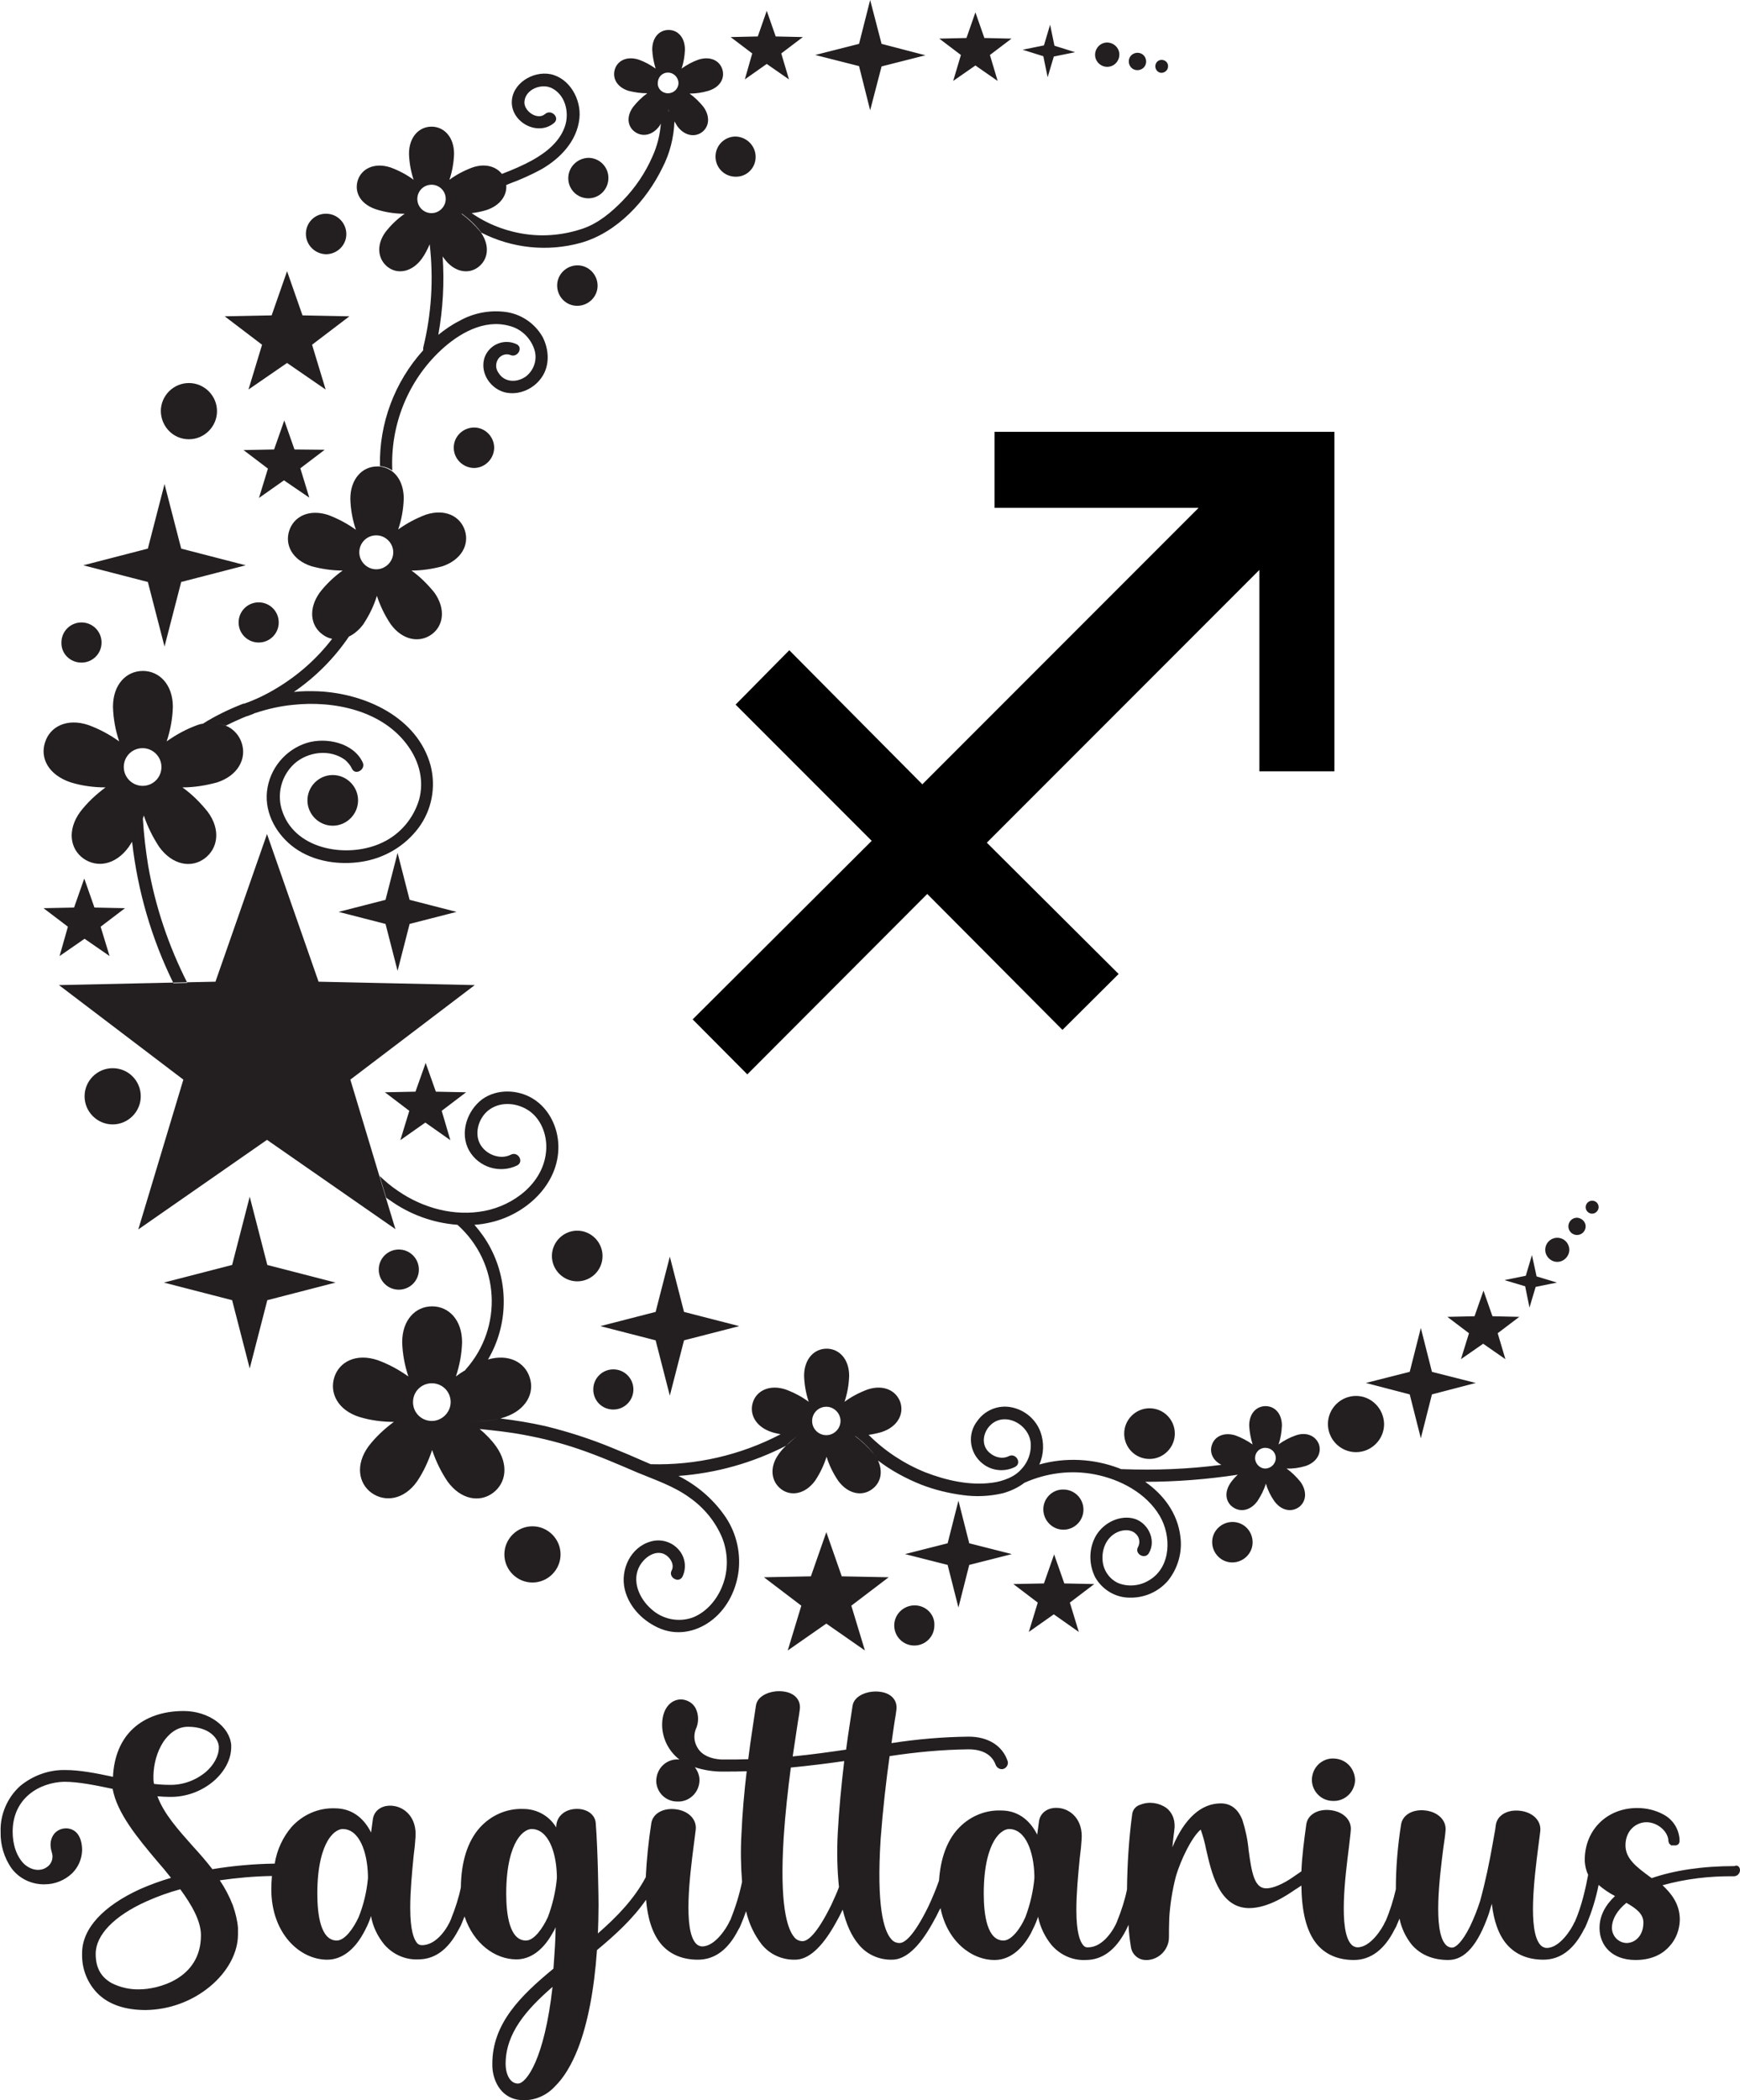
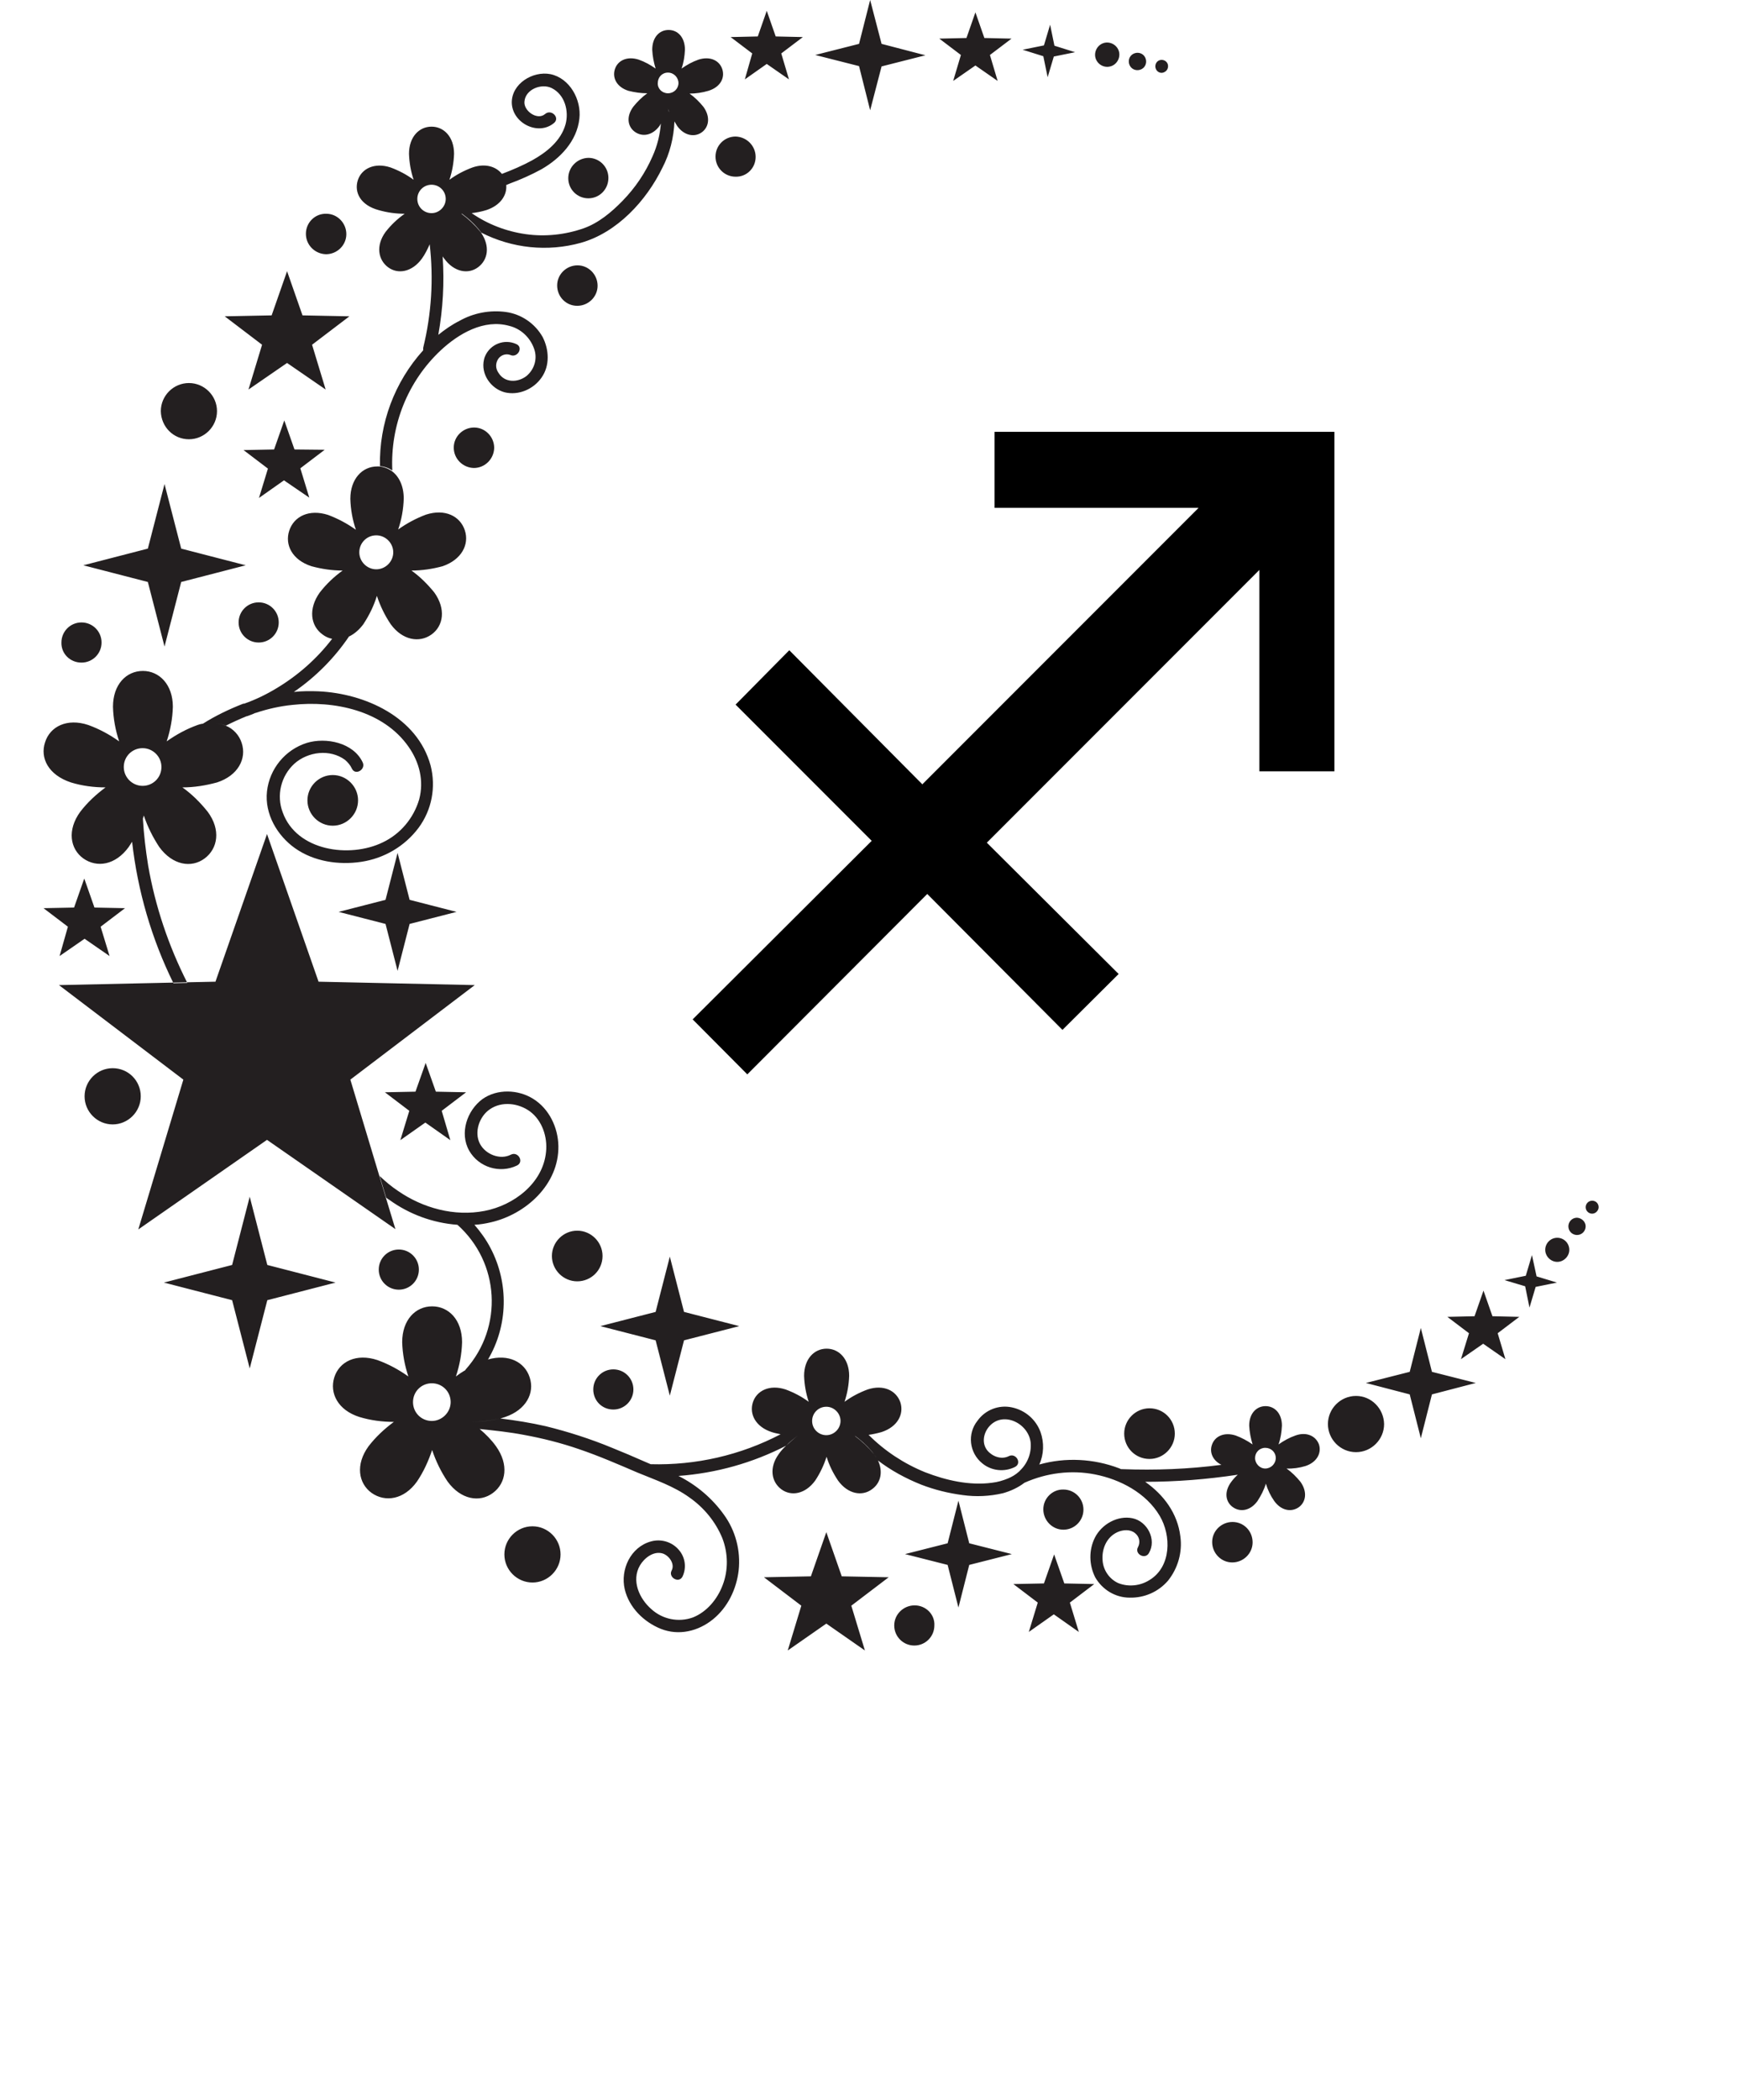
<svg xmlns="http://www.w3.org/2000/svg" height="679.9" preserveAspectRatio="xMidYMid meet" version="1.0" viewBox="-0.1 0.0 563.7 679.9" width="563.7" zoomAndPan="magnify">
  <g id="change1_1">
-     <path d="M424.9,576.3c0-2,0.8-3.9,2.2-5.2c1.4-1.3,3.3-2,5.2-1.8c1.8,0.1,3.5,0.9,4.7,2.2c1.2,1.3,1.9,3.1,1.9,4.9 c-0.2,3.8-3.4,6.8-7.2,6.6C428,583,425,580,424.9,576.3z M563.6,605.4c0,1.1-0.9,2-2,2c-7.8-0.1-15.5,0.8-23.1,2.9 c3,2.8,5.5,6.1,5.6,10.9c0,0.1,0,0.2,0,0.3v0.1c-0.1,3.1-1.2,6.1-3.3,8.4c-1.8,2.1-5.2,4.5-11,4.5c-8,0-11.6-5-11.7-10.1V624 c0-3.7,1.8-7.2,5-10.2c-1.9-1-3.7-2.2-5.3-3.6c-0.9,4.4-2.2,8.7-4,12.9c-0.2,0.5-0.4,1-0.7,1.4c-3.3,6.6-7.7,9.9-13.2,9.9 c-5,0-9-1.7-11.8-4.9s-4.3-7.9-4.9-13.2c-0.3,1.1-0.7,2.2-1,3.3c-3.5,10-7.7,14.9-13.1,14.9c-5,0-9-1.7-11.8-4.9 c-2-2.5-3.4-5.4-4-8.5c-0.3,0.7-0.6,1.4-0.9,2.1c-0.1,0.4-0.4,0.8-0.7,1.4c-3.3,6.6-7.8,9.9-13.2,9.9c-5,0-9-1.7-11.8-4.9 c-3.8-4.4-5.1-11.4-5.2-19.2c-0.5,0.3-1,0.7-1.5,1l-0.5,0.3c-2.6,1.8-8.8,6-14.9,6c-4.4,0-7.8-2.4-10.2-7.1 c-1.9-3.7-2.9-8.2-3.8-12.1c-0.4-2.1-1-4.2-1.7-6.2c-0.7,0.5-2.3,2.2-4.4,6.2c-1.5,2.9-2.8,6-3.7,9.1c-1.1,4.3-1.8,8.7-2.1,13.2 c-0.1,2.6-0.1,4.8-0.1,6.5c-0.1,3.8-3.1,6.9-6.8,7.2h-0.5c-2.5,0.1-4.6-1.7-5-4.1c-0.4-2.4-0.7-4.8-0.8-7.3 c-0.3,0.7-0.6,1.3-0.9,1.9c-3.3,6.3-7.6,9.5-13,9.5c-4.2,0.2-8.2-1.6-11-4.8c-2.2-2.7-3.7-5.8-4.4-9.2c-0.1,0.2-0.1,0.4-0.2,0.6 c-0.6,1.7-1.4,3.3-2.2,4.9c-3.1,5.6-7.2,8.5-11.7,8.5c-7.6,0-15.4-6.2-17.5-16.8c-0.1,0.2-0.2,0.4-0.3,0.5l0,0l0,0 c-0.7,1.5-1.5,3-2.3,4.4c-4.4,7.9-8.8,11.8-13.1,11.8c-4.2,0.1-8.2-1.7-10.8-4.9c-2.3-2.7-4-6.4-5.2-11.3l0,0l0,0 c-0.7,1.5-1.5,3-2.3,4.4c-4.4,7.9-8.8,11.8-13.1,11.8c-4.2,0.1-8.2-1.7-10.8-4.9c-2.5-3.2-4.2-6.9-5.1-10.8c-0.5,1.5-1.1,3-1.7,4.4 c-0.2,0.5-0.4,1-0.7,1.4c-3.3,6.6-7.7,9.9-13.2,9.9c-5,0-9-1.7-11.8-4.9c-3-3.5-4.5-8.6-5-14.5c-4.3,6.2-10,11.4-15.9,16.3 c-0.9,12.9-3,23.8-6.2,32c-2.1,5.3-4.6,9.4-7.5,12.2c-2.6,2.8-6.2,4.4-10,4.4c-6.2,0-9.4-4.6-10.1-9.7c-0.1-0.7-0.1-1.4-0.1-2.1 c0-13,9.1-22,19.8-30.8c0.2-2.3,0.3-4.8,0.5-7.4c0.1-2,0.2-4,0.2-6c-0.3,0.7-0.6,1.3-1,1.9c-3.1,5.6-7.2,8.5-11.7,8.5 c-6.9,0-13.9-5.1-16.8-13.9c-0.3,0.7-0.6,1.5-0.9,2.2c-0.3,0.8-0.7,1.5-1.1,2.2c-3.3,6.3-7.6,9.5-13,9.5c-4.2,0.2-8.2-1.6-11-4.8 c-2.2-2.7-3.7-5.8-4.3-9.2c-0.1,0.2-0.2,0.4-0.2,0.6c-0.6,1.7-1.4,3.4-2.3,5c-3.1,5.6-7.2,8.5-11.7,8.5c-8.9,0-18.1-8.5-18.1-22.8 c0-1.5,0.1-2.9,0.2-4.3c-5.7,0.1-11.3,0.6-16.9,1.4c1.7,2.5,3.1,5.2,4.2,8c0,0.1,0.1,0.2,0.1,0.3c0.8,2.3,1.4,4.7,1.6,7.1v0.5v0.1 c0,0.2,0,0.3,0,0.4s0,0.3,0,0.5s0,0.4,0,0.6c0,5.9-3.3,12.1-9.1,16.9c-5.8,4.8-13.2,7.5-20.8,7.6c-6.5,0-11.7-1.7-15.3-5.1 c-3.3-3.2-5.2-7.6-5.3-12.2c0-0.2,0-0.4,0-0.6s0-0.4,0-0.6v-0.1c0.1-7.8,6.8-15.1,18.9-20.6c3.2-1.4,6.5-2.6,9.9-3.6 c-1.4-1.8-2.9-3.6-4.4-5.3c-6.5-7.7-13.1-15.7-14.5-23.5l0,0c-5.7-1.2-11.1-2.3-15.7-2.3C12.8,577,4,582,4,593c0,4,1.2,8,3.8,10.5 c2.8,2.4,5.6,2.1,7.2,1c1.6-1,2.3-3,1.7-4.8c-0.9-2.8-0.2-4.6,0.5-5.7c0.8-1.2,2.2-2,3.7-2.1c1.3-0.1,2.6,0.3,3.6,1.2 c1.3,1.2,2,3.3,2,5.9c-0.1,2.8-1.2,5.4-3.2,7.4c-2.4,2.3-5.6,3.6-8.9,3.6c-4.2,0.1-8.2-1.8-10.7-5.1c-2.5-3.5-3.7-7.7-3.6-11.9 c-0.2-5.6,2.2-11.1,6.3-14.8c4.1-3.4,9.3-5.3,14.6-5.2c4.7,0,9.9,1,15.5,2.2c0.3-6.5,2.5-11.9,6.5-15.6s9.6-5.7,16.4-5.7 c8.1,0,14.9,5,15.4,11c0,0.1,0,0.2,0,0.2s0,0.2,0,0.2s0,0.2,0,0.2c0,0,0,0.1,0,0.1c0,3.9-2.1,7.9-5.7,11c-4,3.4-9.1,5.2-14.3,5.1 c-1.3,0-2.6-0.1-3.9-0.2c2.1,5.7,6.7,10.8,11.5,16.2c2.2,2.4,4.3,4.8,6.3,7.4c6.7-1.1,13.4-1.7,20.2-1.8c0.7-4.4,2.6-8.5,5.4-11.8 c3.6-4,8.7-6.3,14.1-6.1c5,0,9,2.6,11.6,7.6l0.1,0.3c0.2-1.4,0.4-2.9,0.6-4.4c0.4-2.9,3.1-4.7,6.5-4.3c3.8,0.4,7.8,3.8,7.3,10.2 c-0.1,1.7-0.3,3.8-0.6,6c-0.5,5.1-1.1,11.3-1.1,16.8c0,7.4,1.2,10.2,2.2,11.4c0.4,0.5,1,0.7,1.6,0.7c5,0,8.5-6.1,9.4-8.4 c0-0.1,0.1-0.2,0.1-0.3c1.3-3.2,2.4-6.6,3.1-10c0.1-8.4,2.2-14.9,6.1-19.3c3.6-4,8.7-6.3,14.1-6.1c4.4,0,8.4,2.2,10.7,6 c-0.1-3.3,2.5-5.8,6.2-6s6.4,1.8,6.6,4.6c0.7,8.9,0.9,24,0.9,26.7c0,3.1-0.1,6.1-0.2,9c6.2-5.4,11.8-11.2,15.5-18.2 c0.3-5.9,0.9-11.7,1.8-17.5c0.5-3.1,3.8-5,7.9-4.5s6.8,3.2,6.5,6.5c-0.2,1.5-0.4,3.4-0.7,5.5c-1.2,9.4-3.4,26.8,0.7,31.4 c0.5,0.6,1.3,1,2.1,1c4.2,0,8-6.1,8.9-8.2c0-0.1,0.1-0.2,0.2-0.3c1.6-4,2.9-8.1,3.8-12.4c-0.4-5.1-0.5-10.2-0.2-15.4 c0.3-6.8,0.9-13.8,1.7-20.4c-2.3,0.1-4.7,0.1-7.1,0.1c-3.3,0.1-6.6-0.4-9.7-1.4c1,1.3,1.6,2.9,1.5,4.5c-0.2,3.8-3.4,6.8-7.2,6.6 c-3.7,0-6.7-2.9-6.8-6.6c0-2,0.8-3.9,2.2-5.2c1.4-1.3,3.3-2,5.2-1.8h0.1c-3.5-2.7-5.6-6.9-5.6-11.3c0-3,1-5.6,2.8-7 c1.3-1,2.9-1.4,4.5-1c1.6,0.4,2.9,1.4,3.6,2.8c1,2.1,1,4.6,0,6.7c-0.8,2.1-0.5,4.4,0.7,6.2c1.4,2.2,4.1,3.4,7.6,3.6h0.1h1 c2.6,0,5.1,0,7.6-0.1c0.8-6.5,1.8-12.5,2.5-17.4c0.5-3.4,5.2-5.1,9.1-4.5c3.5,0.5,5.5,2.8,5.1,5.8c-0.1,0.9-0.3,2.2-0.6,3.9 c-0.4,2.8-1,6.7-1.7,11.3c6.1-0.6,11.8-1.4,17.3-2.2c0.7-5.3,1.5-10.2,2.1-14.2c0.5-3.4,5.2-5.1,9.1-4.5c3.5,0.5,5.5,2.8,5.1,5.8 c-0.1,0.9-0.3,2.2-0.6,3.9c-0.3,1.9-0.6,4.2-1,6.9c8.3-1.3,16.6-2,25-2.1c6.3,0,10.9,2.9,12.6,7.8c0.4,1-0.2,2.2-1.2,2.6 s-2.2-0.2-2.6-1.2c-1.6-4.5-6.2-5.1-8.8-5.1c-8.6,0.1-17.1,0.9-25.6,2.2c-1.1,7.7-2.2,17.4-2.9,26.7c-1.4,21.9,1,29.8,3.4,32.5 c0.6,0.8,1.6,1.3,2.7,1.3c1.6,0,4.5-2,9.3-11.7c1.3-2.8,2.5-5.6,3.5-8.5c0.5-7.1,2.5-12.7,6-16.6c3.6-4,8.7-6.3,14.1-6.1 c5,0,9,2.6,11.6,7.6l0.1,0.3c0.2-1.4,0.4-2.9,0.6-4.4c0.4-2.9,3.1-4.7,6.5-4.3c3.8,0.4,7.8,3.8,7.3,10.2c-0.1,1.7-0.3,3.8-0.6,6 c-0.5,5.1-1.1,11.3-1.1,16.8c0,7.4,1.2,10.2,2.2,11.4c0.4,0.5,1,0.8,1.6,0.7c5,0,8.5-6.1,9.4-8.4c0-0.1,0.1-0.2,0.1-0.3 c1.3-3.2,2.4-6.6,3.1-10c0.1-8.2,0.6-16.4,1.7-24.5c0.1-0.7,0.4-1.3,0.8-1.8c0.5-0.6,1.2-1,1.9-1.2c2.8-1.1,6-0.6,8.4,1.1 c2.1,1.7,3,4.3,2.5,7.4c-0.2,1.5-0.4,3.3-0.6,5.3c3.9-9.3,9.3-14.2,15.7-14.2c3.2,0,5.6,1.8,7,5.4c1,3.1,1.7,6.4,2,9.7 c1,7.5,1.9,12.4,5.7,12.4c1.5,0,3.9-0.6,7.6-2.9l0.1-0.1l0.2-0.1l0,0c1-0.7,2.2-1.5,3.5-2.4c0.2-5,0.9-10.2,1.6-15.3 c0.5-3.1,3.8-5,7.9-4.5s6.8,3.2,6.5,6.5c-0.1,1.5-0.4,3.4-0.6,5.5c-1.2,9.4-3.4,26.8,0.7,31.4c0.5,0.6,1.3,1,2.1,1 c4.2,0,8-6.1,8.9-8.2c0-0.1,0.1-0.2,0.2-0.3c1.4-3.3,2.5-6.8,3.3-10.3c0-7,0.6-14.1,1.7-21c0.5-3.1,3.8-5,7.9-4.5s6.8,3.2,6.5,6.5 c-0.1,1.5-0.4,3.4-0.7,5.5c-1.2,9.4-3.4,26.8,0.7,31.4c0.5,0.6,1.3,1,2.1,1c1.2,0,3.3-1.8,5.8-6.8c1.3-2.7,2.4-5.5,3.3-8.3 c1.7-6.2,3-12.4,4.1-18.7c0.3-1.8,0.6-3.3,0.8-4.5c0.1-0.5,0.1-1,0.2-1.5c0.5-3.1,3.8-5,7.9-4.5s6.8,3.2,6.5,6.5 c-0.2,1.5-0.4,3.4-0.7,5.5c-1.2,9.4-3.4,26.8,0.7,31.4c0.5,0.6,1.3,1,2.1,1c4.2,0,8-6.1,8.9-8.2c0-0.1,0.1-0.2,0.2-0.3 c2.2-5,3.5-10.9,4.3-15.2c-0.7-1.4-1-2.9-1.1-4.4c0-0.1,0-0.3,0-0.4c0-9.7,7.2-16.8,17-16.8c3,0,5.9,0.7,8.5,2.1 c3,1.6,4.9,4.5,5.2,7.9l0,0c0,0,0,0,0,0.1c0,0,0,0.1,0,0.2c0,0.1,0,0.2,0,0.3v0.2v0.1v0.1c-0.1,0.2-0.1,0.3-0.2,0.4c0,0,0,0.1,0,0.1 c-0.1,0.1-0.2,0.3-0.4,0.4h-0.1l-0.2,0.1l-0.2,0.1h-0.1H543h-0.1h-0.1h-0.1h-0.2h-0.2c-0.1,0-0.2,0-0.3,0c-0.1,0-0.1,0-0.2,0 c0,0-0.1,0-0.1,0l-0.2,0h-0.1h-0.1l-0.2-0.2l-0.1-0.1c-0.1-0.1-0.3-0.2-0.4-0.4l0-0.1c-0.1-0.1-0.1-0.2-0.1-0.2v-0.1 c0-0.1-0.1-0.2-0.1-0.3c0,0,0,0,0-0.1c0-0.1,0-0.1,0-0.2c-0.3-3.1-3.7-5.8-7.1-5.8c-3.3,0-6.8,2.6-6.8,7.5c0,4.3,3.6,7,7.8,10.1 l0.7,0.5c7.2-2.5,16.4-3.9,26.8-3.9C562.8,603.6,563.6,604.4,563.6,605.4z M49.8,577.5c1.7,0.2,3.3,0.3,5,0.3 c4.3,0.1,8.4-1.4,11.7-4.1c2.7-2.3,4.3-5.3,4.3-8v-0.3c-0.2-2.8-3.3-6.4-10-6.4c-3.9,0-6.5,2.7-8,4.9c-2.1,3.3-3.1,7.1-3.2,11 C49.6,575.8,49.6,576.7,49.8,577.5z M65,626.5c0-4.6-2.9-9.7-6.7-14.9c-3.7,1-7.3,2.3-10.9,3.9c-10.5,4.7-16.5,10.9-16.5,17 c0,0.2,0,0.3,0,0.4c0.1,4.3,1.8,7.2,5.2,9.1c2.8,1.4,5.9,2.1,9,2C50.7,644,65,640.8,65,626.5L65,626.5z M119.1,608.1v-0.3 c0-0.1,0-0.2,0-0.3s0-0.3,0-0.4c-0.2-7.6-2.8-15-8.2-15c-0.6,0-2.8,0.3-4.9,3.9c-1.5,2.6-3.3,7.7-3.3,17c0,6.9,1.1,15.2,6.3,15.2 c2.6,0,5.4-3.9,7.1-7.6C117.7,616.6,118.7,612.4,119.1,608.1L119.1,608.1z M178.9,643.2c-8.5,7.4-15.2,15-15.2,25l0,0l0,0l0,0 c0,3,1.3,6.3,4,6.3S176.3,666.6,178.9,643.2L178.9,643.2z M180.3,608.1v-0.3c0-0.1,0-0.2,0-0.3s0-0.3,0-0.4c-0.2-7.6-2.8-15-8.2-15 c-0.6,0-2.8,0.3-4.9,3.9c-1.5,2.6-3.3,7.7-3.3,17c0,6.9,1.1,15.2,6.4,15.2c2.6,0,5.4-3.9,7.1-7.6 C178.9,616.6,179.9,612.4,180.3,608.1L180.3,608.1z M273.4,570.1c-5.5,0.8-11.2,1.5-17.3,2.1c-0.9,6.9-1.8,14.8-2.3,22.4 c-1.4,21.9,1.1,29.8,3.4,32.5c0.6,0.8,1.6,1.3,2.7,1.3c1.6,0,4.5-2,9.3-11.7c0.9-2,1.8-3.9,2.5-5.8c-0.6-5.8-0.7-11.6-0.4-17.4 C271.7,585.8,272.5,577.6,273.4,570.1L273.4,570.1z M335,608.1c0-0.1,0-0.2,0-0.3v-0.3c0-0.1,0-0.3,0-0.4c-0.2-7.6-2.8-15-8.2-15 c-0.6,0-2.8,0.3-4.9,3.9c-1.5,2.6-3.3,7.7-3.3,17c0,6.9,1.1,15.2,6.4,15.2c2.6,0,5.5-3.9,7.1-7.6C333.6,616.6,334.6,612.4,335,608.1 L335,608.1z M532.3,622.4c0-2.7-2-4.4-5.5-6.4c-3.1,2.5-4.7,5.4-4.7,8.2c0.1,2.6,2.1,4.7,4.7,4.8C529.6,629,532.3,626.7,532.3,622.4 L532.3,622.4z" fill="#231F20" />
-   </g>
+     </g>
  <g id="change2_1">
    <path d="M298.7,253.9c30.4-30.4,59.9-59.9,89.5-89.5h-66.1v-24.6h110.1v109.9h-24.3v-65.2l-88.3,88.3l42.7,42.5l-18.2,18.1l-43.8-44 L242,347.8L224.3,330l58-57.8l-44.1-44.1l17.4-17.6L298.7,253.9z" />
  </g>
  <g id="change1_2">
    <path d="M99,75.7C99,75.7,99,75.7,99,75.7c0-3.7,3-6.6,6.6-6.5c3.6,0,6.5,3,6.5,6.6c0,3.6-3,6.5-6.6,6.5 C101.9,82.2,99,79.3,99,75.7z M36.4,345.8c-5,0-9.1,4.1-9.1,9.1s4.1,9.1,9.1,9.1s9.1-4.1,9.1-9.1C45.5,349.9,41.5,345.8,36.4,345.8z M107.7,250.9c-4.5,0-8.2,3.7-8.2,8.2s3.7,8.2,8.2,8.2s8.2-3.7,8.2-8.2C115.9,254.6,112.2,250.9,107.7,250.9z M129.1,417.5 c3.6,0,6.5-2.9,6.5-6.5s-2.9-6.5-6.5-6.5s-6.5,2.9-6.5,6.5C122.6,414.6,125.5,417.5,129.1,417.5z M244.7,50.8c0-3.6-2.9-6.5-6.5-6.6 c0,0,0,0,0,0v0c-3.6,0-6.5,2.9-6.5,6.5s2.9,6.5,6.5,6.5C241.8,57.3,244.7,54.4,244.7,50.8z M198.6,456.3c3.6,0,6.5-2.9,6.5-6.5 s-2.9-6.5-6.5-6.5s-6.5,2.9-6.5,6.5S194.9,456.3,198.6,456.3z M77.2,201.5c0,3.6,2.9,6.5,6.5,6.5s6.5-2.9,6.5-6.5s-2.9-6.5-6.5-6.5 S77.2,197.9,77.2,201.5z M153.5,138.4C153.5,138.4,153.5,138.4,153.5,138.4c-3.6,0-6.6,2.9-6.6,6.5s2.9,6.5,6.5,6.6 c3.6,0,6.5-2.9,6.6-6.5C160,141.4,157.1,138.4,153.5,138.4z M184,57.7c0,3.6,2.9,6.5,6.5,6.5c0,0,0,0,0,0c3.6,0,6.5-2.9,6.5-6.6 c0-3.6-2.9-6.5-6.5-6.5C186.9,51.2,184,54.1,184,57.7z M26.3,214.5c3.6,0,6.5-2.9,6.5-6.5s-2.9-6.5-6.5-6.5s-6.5,2.9-6.5,6.5 C19.7,211.6,22.6,214.5,26.3,214.5z M61.1,142.2c5,0,9.1-4.1,9.1-9.1c0,0,0,0,0,0c0-5-4.1-9.1-9.1-9.1c-5,0-9.1,4.1-9.1,9.1 C52.1,138.2,56.1,142.2,61.1,142.2z M372.3,472.3c4.5,0,8.2-3.7,8.2-8.2c0,0,0,0,0,0c0-4.5-3.6-8.2-8.2-8.2h0 c-4.5,0-8.2,3.7-8.2,8.2C364.1,468.6,367.7,472.3,372.3,472.3z M377.2,23.3c1-0.5,1.4-1.8,0.9-2.8c-0.5-1-1.8-1.4-2.8-0.9 c-1,0.5-1.4,1.8-0.9,2.8C374.9,23.5,376.2,23.9,377.2,23.3z M365.9,21.2c0.7,1.4,2.4,1.9,3.8,1.2c1.4-0.7,1.9-2.4,1.2-3.8 c-0.7-1.4-2.4-1.9-3.8-1.2S365.2,19.8,365.9,21.2C365.9,21.2,365.9,21.2,365.9,21.2z M439.2,451.9L439.2,451.9c-5,0-9.1,4.1-9.1,9.1 c0,5,4.1,9.1,9.1,9.1c5,0,9.1-4.1,9.1-9.1c0,0,0,0,0,0C448.2,456,444.2,451.9,439.2,451.9z M510.8,394.2 C510.8,394.2,510.7,394.2,510.8,394.2c-1.6,0-2.8,1.3-2.8,2.8c0,1.6,1.3,2.8,2.8,2.8c1.6,0,2.8-1.3,2.8-2.8 C513.6,395.5,512.3,394.3,510.8,394.2z M515.7,388.7C515.7,388.7,515.7,388.7,515.7,388.7c-1.2,0-2.1,1-2.1,2.1c0,1.2,1,2.1,2.1,2.1 s2.1-1,2.1-2.1C517.8,389.6,516.9,388.7,515.7,388.7z M360.4,21.2c1.9-1,2.7-3.4,1.7-5.3c0,0,0,0,0,0c-1-1.9-3.4-2.7-5.3-1.7h0 c-1.9,1-2.7,3.4-1.7,5.3C356.1,21.4,358.4,22.2,360.4,21.2z M504.4,400.7c-2.2,0-3.9,1.8-3.9,3.9s1.8,3.9,3.9,3.9s3.9-1.8,3.9-3.9 S506.6,400.7,504.4,400.7z M172.4,494.1c-5,0-9.1,4.1-9.1,9.1c0,5,4.1,9.1,9.1,9.1s9.1-4.1,9.1-9.1S177.4,494.1,172.4,494.1z M186.9,414.8L186.9,414.8c4.5,0,8.2-3.6,8.2-8.2c0,0,0,0,0,0c0-4.5-3.7-8.2-8.2-8.2c-4.5,0-8.2,3.7-8.2,8.2 S182.4,414.8,186.9,414.8z M186.9,99c3.6,0,6.6-2.9,6.6-6.5c0-3.6-2.9-6.6-6.5-6.6c-3.6,0-6.6,2.9-6.6,6.5c0,0,0,0,0,0 C180.4,96.1,183.3,99,186.9,99C186.9,99,186.9,99,186.9,99z M296.2,519.7C296.2,519.7,296.2,519.7,296.2,519.7 c-3.6,0-6.6,2.9-6.6,6.5c0,3.6,2.9,6.5,6.5,6.5c3.6,0,6.5-2.9,6.5-6.5c0,0,0,0,0,0C302.8,522.7,299.9,519.7,296.2,519.7z M337.9,488.6c0,3.6,2.9,6.6,6.5,6.6c3.6,0,6.5-2.9,6.5-6.5c0,0,0,0,0,0c0-3.6-2.9-6.5-6.5-6.5c0,0,0,0,0,0v0 C340.9,482.1,337.9,485,337.9,488.6z M399.2,492.7C399.2,492.7,399.2,492.7,399.2,492.7c-3.6,0-6.6,2.9-6.6,6.5 c0,3.6,2.9,6.6,6.5,6.6c3.6,0,6.6-2.9,6.6-6.5c0,0,0,0,0,0C405.7,495.6,402.8,492.7,399.2,492.7z M241.2,25.7l7.1-5l7.2,5l-2.5-8.4 l7-5.3l-8.8-0.2l-2.9-8.3l-2.9,8.3l-8.8,0.2l7,5.3L241.2,25.7z M308.7,26.2l7.2-5l7.2,5l-2.5-8.4l7-5.3l-8.8-0.2l-2.9-8.3l-2.9,8.3 l-8.8,0.2l7,5.3L308.7,26.2z M19.2,309.5l8.1-5.6l8.1,5.6l-2.9-9.5l7.9-6l-9.9-0.2l-3.3-9.4l-3.3,9.4l-9.9,0.2l7.9,6L19.2,309.5z M80.4,126.1l12.5-8.6l12.5,8.6l-4.4-14.5l12.1-9.2l-15.2-0.3l-5-14.3l-5,14.3l-15.2,0.3l12.1,9.2L80.4,126.1z M344.7,512.6 l-3.3-9.4l-3.3,9.4l-9.9,0.2l7.9,6l-2.9,9.5l8.1-5.7l8.1,5.7l-2.9-9.5l7.9-6L344.7,512.6z M483.4,426.1l-2.9-8.3l-2.9,8.3l-8.8,0.2 l7,5.3l-2.6,8.4l7.2-5l7.2,5l-2.5-8.4l7-5.3L483.4,426.1z M141.1,353.4l-3.3-9.3l-3.3,9.3l-9.9,0.2l7.9,6l-2.9,9.5l8.1-5.7l8.1,5.7 l-2.8-9.5l7.9-6L141.1,353.4z M272.6,510.3l-5-14.3l-5,14.3l-15.2,0.3l12.1,9.2l-4.4,14.5l12.5-8.7l12.5,8.7l-4.4-14.5l12.1-9.2 L272.6,510.3z M95.3,145.5l-3.3-9.4l-3.3,9.4l-9.9,0.2l7.9,6l-2.9,9.5l8.1-5.7l8.2,5.6l-2.9-9.5l7.9-6L95.3,145.5z M128.7,276.1 l-3.9,15.2l-15.2,3.9l15.2,3.9l3.9,15.2l3.9-15.2l15.2-3.9l-15.2-3.9L128.7,276.1z M281.8,35.7l3.7-14.2l14.2-3.6l-14.2-3.7L281.8,0 l-3.6,14.2L264,17.8l14.2,3.6L281.8,35.7z M460.2,429.9l-3.6,14.2l-14.2,3.6l14.2,3.7l3.6,14.2l3.6-14.2l14.2-3.7l-14.2-3.6 L460.2,429.9z M310.4,485.8l-3.5,13.8l-13.8,3.5l13.8,3.5l3.5,13.8l3.5-13.8l13.8-3.5l-13.8-3.5L310.4,485.8z M496.2,406.3l-2,6.7 l-6.9,1.4l6.7,2l1.4,6.9l2-6.7l6.9-1.4l-6.6-2L496.2,406.3z M339.3,25l2-6.7l6.9-1.4l-6.7-2.1L340.1,8l-2,6.7l-6.9,1.4l6.7,2.1 L339.3,25z M216.9,451.8l4.6-17.9l17.9-4.6l-17.9-4.6l-4.6-17.9l-4.6,17.9l-17.9,4.6l17.9,4.6L216.9,451.8z M53.2,209.3l5.4-20.9 l20.9-5.4l-20.9-5.4l-5.4-20.9l-5.4,20.9l-20.9,5.4l20.9,5.4L53.2,209.3z M86.5,409.5l-5.7-22.1l-5.7,22.1L53,415.2l22.1,5.7 l5.7,22.1l5.7-22.1l22.1-5.7L86.5,409.5z M14.5,240.3c1.6-5.1,7.1-7.9,14-5.6c3.6,1.3,6.9,3.1,10,5.3c-1.2-3.6-1.9-7.4-2-11.2 c0-7.2,4.3-11.6,9.7-11.6c5.3,0,9.7,4.4,9.7,11.6c-0.1,3.8-0.8,7.6-2,11.2c3.1-2.2,6.4-4,10-5.3c0.5-0.2,1-0.3,1.5-0.4 c0.1,0,0.1,0,0.2,0c4.1-2.6,8.5-4.7,13.1-6.5l0.1,0l0.2,0c3.7-1.3,7.2-3,10.5-5c7-4.2,13.1-9.6,18-16c-1.1-0.2-2.2-0.7-3.1-1.4 c-3.9-2.8-4.7-8.3-0.9-13.6c2.1-2.7,4.6-5.1,7.4-7.1c-3.4,0-6.8-0.5-10.1-1.4c-6.2-2-8.7-6.9-7.2-11.5s6.4-7.1,12.6-5.1 c3.2,1.2,6.2,2.8,9,4.8c-1.1-3.2-1.7-6.6-1.8-10c0-6.5,3.9-10.5,8.7-10.5c0.2,0,0.4,0,0.6,0c1.4,0.1,2.8,0.6,4,1.4 c2.4,1.7,4,4.8,4,9c-0.1,3.4-0.7,6.8-1.8,10c2.8-2,5.8-3.6,9-4.8c6.2-2,11.1,0.5,12.6,5.1c1.5,4.6-1.1,9.5-7.2,11.6 c-3.3,0.9-6.7,1.4-10.1,1.4c2.8,2,5.2,4.4,7.4,7.1c3.8,5.3,3,10.8-0.9,13.6s-9.4,1.9-13.2-3.3c-1.9-2.8-3.4-5.9-4.5-9.2 c-1,3.3-2.5,6.3-4.4,9.2c-1.2,1.6-2.7,3-4.5,3.9c0,0,0,0-0.1,0c-4.8,7.1-10.9,13.2-17.9,18c2.7-0.3,5.3-0.3,8-0.2 c15,0.7,32,8.3,36.3,24c1.8,7,0.4,14.4-3.9,20.2v0c-4.5,6-11.2,9.9-18.6,11c-7.3,1.1-15.3-0.1-21.4-4.4c-5.8-4.1-9.9-11.1-9.1-18.4 c0.8-7.3,5.9-13.5,12.9-15.7c6.2-1.9,15.1-0.1,18.1,6.3c1.1,2.3-2.4,4.4-3.5,2c-0.5-1.1-1.3-2-2.2-2.8c-4.9-3.6-12-2.7-16.4,1.2 c-4.4,4-5.9,10.3-3.8,15.8c4.5,12.5,21.7,14.9,32.4,9.7c5.7-2.7,10-7.8,11.8-13.9c1.6-6,0.1-12-3.4-17 c-8.2-11.8-24.2-15.1-37.7-13.6c-4,0.4-8,1.3-11.9,2.6h-0.1c-0.8,0.4-1.7,0.7-2.5,1c-0.1,0-0.3,0.1-0.4,0.1c-2.2,0.9-4.4,1.9-6.6,3 c-1.5-0.6-3.1-0.8-4.6-0.8c1.5,0,3.1,0.2,4.5,0.8c2.5,1,4.4,3.1,5.2,5.6c1.7,5.1-1.2,10.6-8,12.8c-3.7,1-7.4,1.6-11.2,1.6 c3.1,2.2,5.8,4.9,8.2,7.9c4.3,5.8,3.3,11.9-1,15.1c-4.3,3.2-10.4,2.2-14.7-3.7c-2.1-3.2-3.8-6.6-5-10.2c-0.1,0.3-0.2,0.7-0.3,1 c0,0,0,0.1,0,0.1c0.3,5.1,0.9,10.1,1.7,15.1c2.3,13.2,6.6,26,12.7,38l-4.5,0.1c-7.1-14.4-11.6-29.9-13.4-45.8 c-0.4,0.6-0.8,1.2-1.1,1.7c-4.3,5.9-10.3,6.8-14.7,3.7c-4.3-3.1-5.3-9.2-1-15.1c2.3-3,5.1-5.6,8.2-7.9c-3.8,0-7.6-0.5-11.2-1.6 C15.6,250.9,12.8,245.4,14.5,240.3z M116.3,178.8c0,3,2.5,5.5,5.5,5.5c3,0,5.5-2.5,5.5-5.5c0,0,0,0,0,0c0-3-2.5-5.5-5.5-5.5 C118.7,173.3,116.3,175.8,116.3,178.8z M40,248.3c0,3.4,2.8,6.1,6.1,6.1c3.4,0,6.1-2.7,6.1-6.1c0,0,0,0,0,0c0-3.4-2.8-6.1-6.1-6.1 C42.7,242.2,40,244.9,40,248.3z M115.8,58.4c1.2-3.8,5.4-5.9,10.6-4.2c2.7,1,5.2,2.3,7.5,4c-0.9-2.7-1.4-5.5-1.5-8.4 c0-5.5,3.3-8.8,7.3-8.8c4,0,7.3,3.3,7.3,8.8c-0.1,2.9-0.6,5.7-1.5,8.4c2.3-1.7,4.8-3,7.5-4c4.1-1.4,7.6-0.3,9.5,2.1 c3.4-1.3,6.7-2.7,9.8-4.4v0c4.7-2.6,9.3-6.3,10.8-11.6c1.2-4.3-0.2-9.7-4.5-11.8c-3.3-1.6-8.5,0.4-8.8,4.4c-0.3,3,4.2,6.2,6.7,4 c2-1.7,4.9,1.2,2.9,2.9c-5.1,4.3-13.5,0.1-13.7-6.5c-0.1-6.2,6.8-10.4,12.5-9.3c6.3,1.3,10.1,8.3,9.4,14.4 c-0.8,7.3-6.2,12.9-12.3,16.4c-3.3,1.8-6.7,3.3-10.2,4.6l-1.2,0.5c0.3,3.3-1.9,6.6-6.4,8.1c-1.6,0.5-3.2,0.8-4.8,1 c5.2,3.6,11.2,5.9,17.5,6.8c6.3,0.9,12.8,0.2,18.8-1.9c4.8-1.7,9-5.2,12.6-8.9c4.1-4.2,7.4-9.1,9.7-14.4c1.5-3.3,2.4-6.9,2.7-10.6 c-0.1,0.2-0.3,0.5-0.4,0.7c-2.3,3.2-5.6,3.7-8,2c-2.4-1.7-2.9-5-0.5-8.2c1.3-1.6,2.8-3.1,4.5-4.3c-2.1,0-4.1-0.3-6.1-0.8 c-3.8-1.2-5.3-4.2-4.4-7c0.9-2.8,3.9-4.3,7.7-3.1c2,0.7,3.8,1.7,5.5,2.9c-0.6-2-1-4-1.1-6.1c0-4,2.3-6.4,5.3-6.4s5.3,2.4,5.3,6.4 c-0.1,2.1-0.4,4.1-1.1,6.1c1.7-1.2,3.5-2.2,5.5-2.9c3.8-1.2,6.8,0.3,7.7,3.1c0.9,2.8-0.6,5.8-4.5,7c-2,0.6-4.1,0.9-6.1,0.9 c1.7,1.2,3.2,2.7,4.5,4.3c2.3,3.2,1.8,6.5-0.5,8.2c-2.3,1.7-5.7,1.2-8-2c-0.3-0.5-0.6-1-0.9-1.5c-0.2,5.2-1.5,10.4-3.9,15 c-5.2,10.7-14.7,21-26.4,24.3c-10.8,3-22.3,1.8-32.3-3.3c-0.1-0.1-0.1-0.2-0.2-0.3c-1.7-2.2-3.7-4.1-6-5.8c-0.1,0-0.1,0-0.2,0 c2.3,1.7,4.4,3.7,6.2,5.9c0.1,0.1,0.1,0.2,0.2,0.3c2.9,4.3,2.2,8.7-1,11.1s-7.8,1.6-11-2.8c-0.2-0.2-0.3-0.4-0.5-0.7 c0.6,8.5,0.1,17-1.4,25.4c2.1-1.7,4.4-3.3,6.8-4.5c4.6-2.6,9.9-3.6,15.1-2.9c5,0.7,9.4,3.7,11.9,8.1c2.1,4.1,2.4,9.3-0.4,13.2 c-2.6,3.7-7.4,5.8-11.9,4.7c-4.5-1.2-7.8-5.9-6.7-10.6c0.1-0.4,0.2-0.8,0.4-1.2c1.7-3.8,6.2-5.6,10.1-3.8c2.4,1.1,0.3,4.6-2,3.5 c-1.4-0.5-3,0-3.9,1.3c-0.9,1.4-0.9,3.1,0.1,4.5c2,3.3,6.3,3.2,9.1,1c2.6-2.2,3.6-5.7,2.4-8.9c-1.3-3.6-4.3-6.4-8-7.3 c-8.2-2.3-16.4,2.5-22.2,7.9v0c-10.7,10-16.4,24.3-15.7,38.9c-1.2-0.8-2.6-1.3-4-1.4c-0.3-13.8,4.7-27.2,14-37.5c0-0.3,0-0.5,0-0.8 c2.7-11,3.4-22.3,2.1-33.6c0.4-0.9,0.8-1.9,1.2-2.9c0,0,0,0,0,0c-0.3,1-0.8,2-1.2,3c-0.7,1.6-1.5,3.2-2.5,4.6 c-3.2,4.4-7.8,5.2-11,2.8c-3.2-2.4-4-7-0.8-11.4c1.8-2.3,3.8-4.2,6.2-5.9c-2.9,0-5.7-0.4-8.5-1.2C116.7,66.4,114.6,62.3,115.8,58.4z M216.7,36.3c-0.1-0.4-0.3-0.7-0.4-1.1c-0.1,0.3-0.2,0.6-0.3,0.9c0.1-0.3,0.2-0.6,0.3-0.9C216.4,35.6,216.5,36,216.7,36.3z M216.3,30.2c1.9,0,3.4-1.5,3.4-3.3s-1.5-3.4-3.4-3.4s-3.3,1.5-3.3,3.4C212.9,28.7,214.4,30.2,216.3,30.2z M135.1,64.4 c0,2.6,2.1,4.6,4.6,4.6c2.5,0,4.6-2.1,4.6-4.6c0,0,0,0,0,0c0-2.6-2.1-4.6-4.6-4.6C137.2,59.8,135.1,61.8,135.1,64.4z M427.2,467.6 c0.9,2.8-0.7,5.8-4.4,7c-2,0.6-4.1,0.9-6.1,0.8c1.7,1.2,3.2,2.7,4.5,4.3c2.3,3.2,1.8,6.5-0.5,8.2c-2.4,1.7-5.7,1.2-8-2 c-1.2-1.7-2.1-3.6-2.7-5.6c-0.6,2-1.6,3.9-2.7,5.6c-2.3,3.2-5.6,3.7-8,2c-2.4-1.7-2.9-5-0.5-8.2c0.6-0.8,1.3-1.6,2.1-2.3 c0,0,0,0,0,0c-9.9,1.5-20,2.3-30,2.3c6,4.2,10.5,10.2,11.4,17.7c0.7,5.1-0.8,10.3-4,14.3c-3.1,3.6-7.6,5.6-12.4,5.5 c-4.7,0-8.9-2.6-11.2-6.6c-2-4-2.1-8.8-0.1-12.8c2.2-4.4,7.4-7.3,12.2-6.3s7.9,6.9,5.3,11.3c-1.3,2.2-4.8,0.2-3.5-2 c0.8-1.6,0.4-3.4-1-4.5c-1.6-1.3-3.9-1.1-5.7-0.3c-3.5,1.6-5.1,5.4-4.8,9.1c0.2,3.2,2.2,6.1,5.1,7.4c3.3,1.3,7.1,0.9,10.1-1 c7.1-4.3,7.1-14.4,3.3-20.8c-4.4-7.4-12.8-11.8-21-13.4c-7.7-1.5-15.6-0.5-22.8,2.7c-2.1,1.6-4.5,2.7-7,3.4c-4.3,1-8.7,1.2-13,0.6 c-4.6-0.6-9.1-1.7-13.5-3.4c-5-2-9.8-4.6-14.1-7.9c-0.3-0.7-0.7-1.3-1.1-1.9c-1.7-2.2-3.8-4.2-6.1-5.9c0,0-0.1,0-0.1,0 c2.3,1.7,4.4,3.7,6.2,5.9c0.4,0.6,0.8,1.3,1.2,1.9c1.8,3.8,0.9,7.4-1.9,9.4c-3.2,2.4-7.8,1.6-11-2.8c-1.6-2.4-2.9-5-3.7-7.7 c-0.9,2.7-2.1,5.3-3.7,7.7c-3.2,4.4-7.8,5.2-11,2.8s-4-7-0.8-11.4c0.7-1,1.5-1.9,2.4-2.7c1.2-1.1,2.4-2.2,3.7-3.2c0,0,0,0,0,0 c-1.3,1-2.6,2-3.7,3.2c-10.9,5.6-22.7,8.9-34.9,9.8c5.8,2.9,10.9,7.2,14.7,12.5c3.8,5.2,5.5,11.7,4.8,18.1c-0.7,6-3.5,11.9-8.3,15.8 c-4.8,3.9-11.1,5.4-16.9,3.1c-5.5-2.2-10.3-6.9-11.7-12.8c-1.5-6.4,1.9-13.7,8.5-15.5c3.2-0.9,6.7,0.1,8.9,2.6 c2.2,2.4,2.7,5.9,1.3,8.8c-1.2,2.3-4.7,0.2-3.5-2c1.1-2.1-0.8-4.8-2.9-5.5c-3-0.9-6,1.5-7.4,3.9c-2.8,4.9-0.2,10.7,3.7,14.1 c3.6,3.3,8.8,4.4,13.5,2.7c4.5-1.8,7.9-5.9,9.6-10.4c1.9-4.9,1.8-10.4-0.1-15.3c-2.2-5.3-5.9-9.8-10.6-13.1 c-5.1-3.7-11.1-5.7-16.9-8.1c-6.3-2.7-12.5-5.4-19-7.6c-5.8-2-11.8-3.5-17.8-4.6c-4.7-0.9-9.5-1.4-14.3-1.9c2,1.7,3.8,3.5,5.3,5.6 c4.2,5.9,3.3,11.9-1,15.1s-10.4,2.2-14.7-3.7c-2.1-3.1-3.8-6.6-5-10.2c-1.2,3.6-2.8,7.1-4.9,10.2c-4.2,5.9-10.3,6.8-14.7,3.7 c-4.3-3.1-5.3-9.2-1-15.1c2.3-3,5.1-5.6,8.2-7.9c-3.8,0-7.6-0.5-11.2-1.6c-6.9-2.2-9.7-7.7-8.1-12.8c1.6-5.1,7.1-7.9,14-5.6 c3.6,1.3,6.9,3.1,10,5.3c-1.2-3.6-1.9-7.4-2-11.1c0-7.2,4.3-11.6,9.7-11.6s9.7,4.4,9.7,11.6c-0.1,3.8-0.8,7.5-2,11.1 c0.9-0.7,1.8-1.3,2.8-1.9c0,0,0,0,0.1,0c0.1-0.1,0.2-0.3,0.3-0.4c12.2-13.7,11-34.6-2.7-46.8c-8-0.6-15.6-3.4-22.1-8.1 c-0.4-0.2-0.7-0.5-1-0.7l-2.1-7c1.9,1.8,3.8,3.4,5.9,4.8c8.1,5.6,18.3,8.4,28.1,6.5c9.4-1.8,18.9-8.9,19.9-19.1 c0.5-4.8-1.2-10.1-5.2-13.1c-3.7-2.7-9.1-3.4-13-0.7c-3.4,2.3-5.2,7.4-3.2,11.2c1.8,3.4,6.5,5.3,10,3.5c2.3-1.2,4.4,2.3,2,3.5 c-5.6,2.7-12.4,0.6-15.5-4.8c-3.2-5.7-0.7-13,4.3-16.7c4.8-3.4,11.6-3.1,16.4-0.1c5.2,3.2,8.1,9.3,8.2,15.3 c0.2,12.4-10.5,22.1-21.9,24.7c-1.7,0.4-3.5,0.7-5.3,0.8c2,2.3,3.8,4.8,5.2,7.5c6,11.4,5.7,25.1-0.8,36.1c6.6-1.9,11.9,0.8,13.5,5.8 c1.7,5.1-1.2,10.5-7.9,12.8c-0.5,0.2-1,0.3-1.6,0.5c-3.2,0.7-6.4,1.1-9.6,1.1c0,0,0,0,0.1,0c3.2,0,6.4-0.4,9.5-1.1 c4.9,0.6,9.9,1.4,14.7,2.5c7.3,1.8,14.5,4.1,21.5,7c3.5,1.4,7,2.9,10.4,4.4c0.7,0.3,1.4,0.6,2.1,0.9c14.6,0.4,29.1-2.9,42.1-9.7 c-1-0.2-2-0.4-2.9-0.7c-5.2-1.7-7.3-5.8-6.1-9.6s5.4-5.9,10.6-4.2c2.7,1,5.2,2.3,7.5,4c-0.9-2.7-1.4-5.5-1.5-8.4 c0-5.5,3.3-8.8,7.3-8.8s7.3,3.3,7.3,8.8c-0.1,2.9-0.6,5.7-1.5,8.4c2.3-1.7,4.8-3,7.5-4c5.2-1.7,9.3,0.4,10.6,4.2 c1.2,3.8-0.9,7.9-6.1,9.6c-1.4,0.4-2.8,0.7-4.2,0.9c5.2,5.2,11.4,9.3,18.3,12.1c6.7,2.6,14.4,4.4,21.7,3.4c1.8-0.2,3.5-0.7,5.2-1.4 c1.2-0.5,2.4-1.2,3.4-2.1c0.2-0.2,0.4-0.3,0.5-0.5c2.4-2.3,3.7-5.6,3.4-9c-0.7-6.4-9.3-10.5-13.7-4.9c-1.7,2.2-2.1,5.3-0.3,7.5 c1.6,1.9,4.5,3,6.9,1.8c2.3-1.2,4.4,2.3,2,3.5c-3.4,1.7-7.6,1.3-10.6-1.2c-4.2-3.4-4.9-9.6-1.5-13.8c2.5-3.5,6.9-5.2,11.1-4.3 c4.3,0.9,7.8,3.9,9.3,8c1.2,3.4,1.1,7.2-0.4,10.5c8.5-2.4,17.6-1.9,25.8,1.2l0.7,0.3c0.1,0,0.3,0,0.4,0c10.7,0.4,21.5,0,32.1-1.4 c-2.8-1.4-3.9-4-3.1-6.4c0.9-2.8,3.9-4.3,7.7-3.1c1.9,0.7,3.8,1.7,5.5,2.9c-0.6-2-1-4-1.1-6.1c0-4,2.4-6.3,5.3-6.3 c2.9,0,5.3,2.3,5.3,6.3c-0.1,2.1-0.4,4.1-1.1,6.1c1.7-1.2,3.5-2.2,5.5-2.9C423.2,463.4,426.2,464.9,427.2,467.6z M145.9,453.9 c0-3.4-2.7-6.1-6.1-6.1c-3.4,0-6.1,2.7-6.1,6.1c0,3.4,2.7,6.1,6.1,6.1c0,0,0,0,0,0C143.1,460,145.9,457.2,145.9,453.9z M272.2,460 c0-2.5-2.1-4.6-4.6-4.6c-2.6,0-4.6,2.1-4.6,4.6c0,2.6,2.1,4.6,4.6,4.6v0C270.1,464.6,272.2,462.5,272.2,460z M396.9,474.6 C396.9,474.6,396.9,474.6,396.9,474.6L396.9,474.6C396.9,474.6,396.9,474.6,396.9,474.6z M413.2,472c0-1.9-1.5-3.3-3.4-3.3 c-1.9,0-3.3,1.5-3.3,3.3s1.5,3.4,3.3,3.4S413.2,473.9,413.2,472z M128,397.9l-3.1-10.2l-2.1-7l-9.4-31.2l40.3-30.6l-50.6-1.1 l-16.7-47.8l-16.7,47.8l-9.5,0.2l-4.5,0.1l-36.7,0.8l40.3,30.6l-14.6,48.5L86.4,369L128,397.9z" fill="#231F20" />
  </g>
</svg>